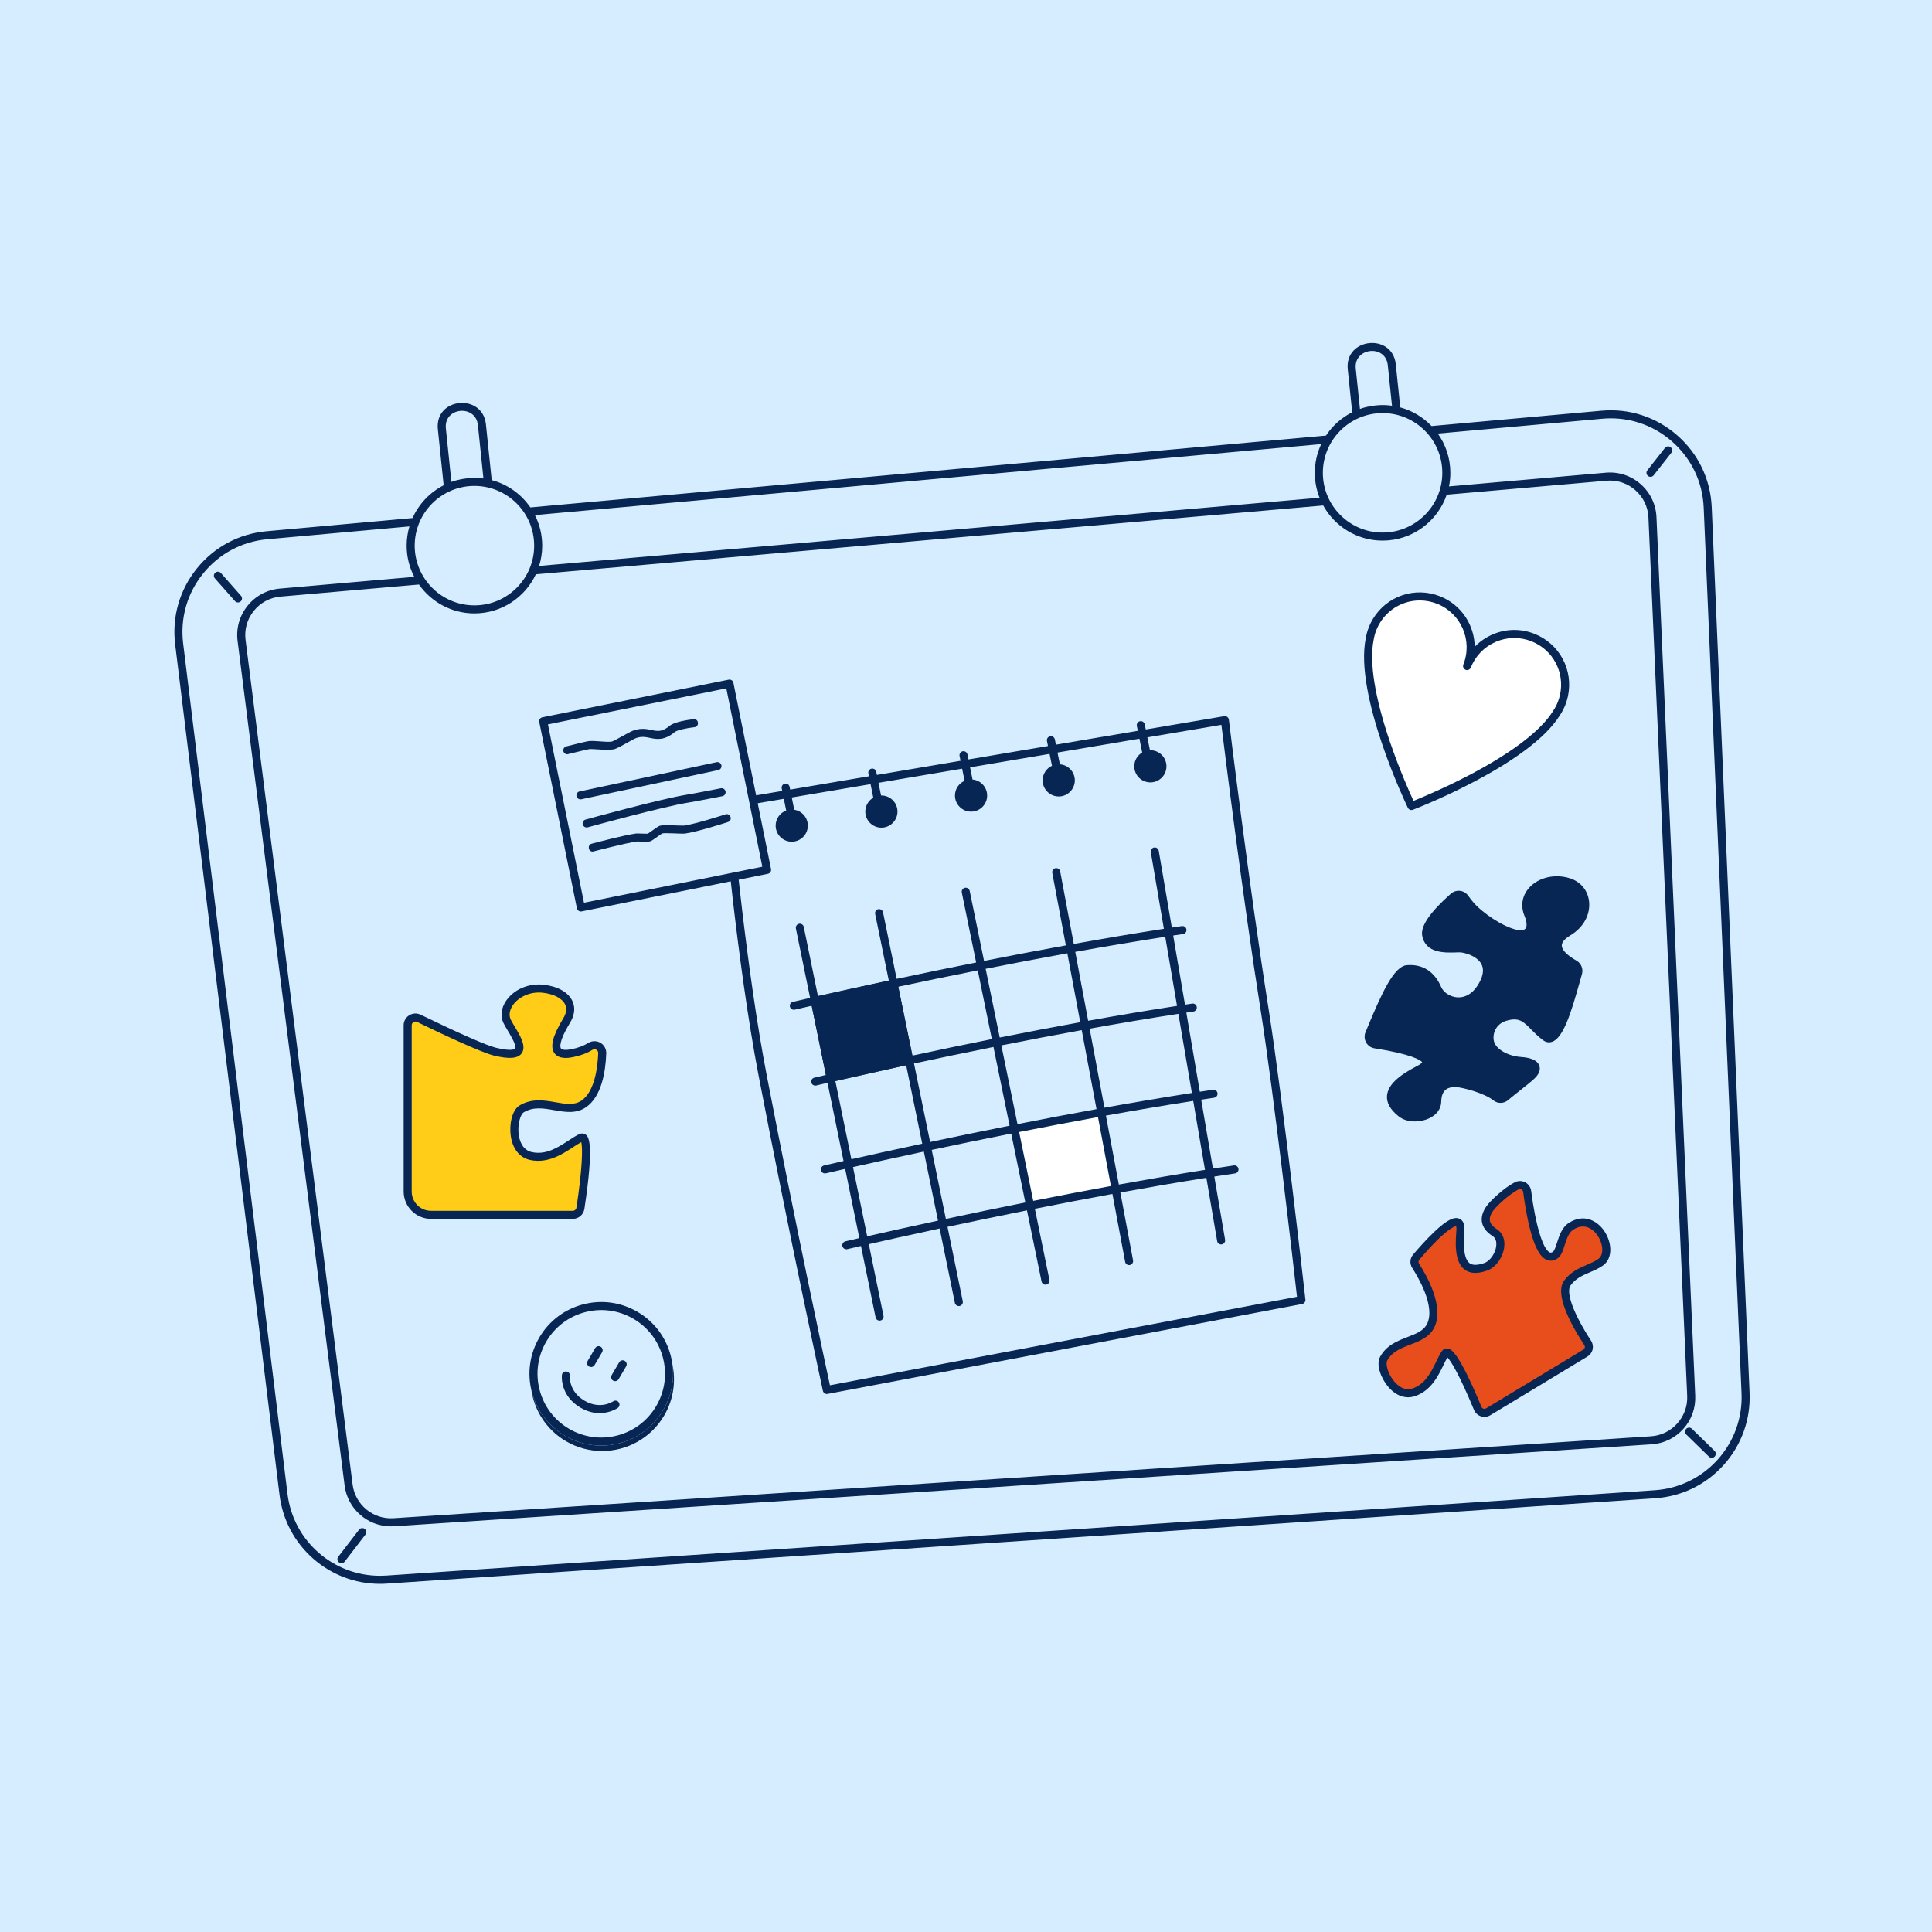
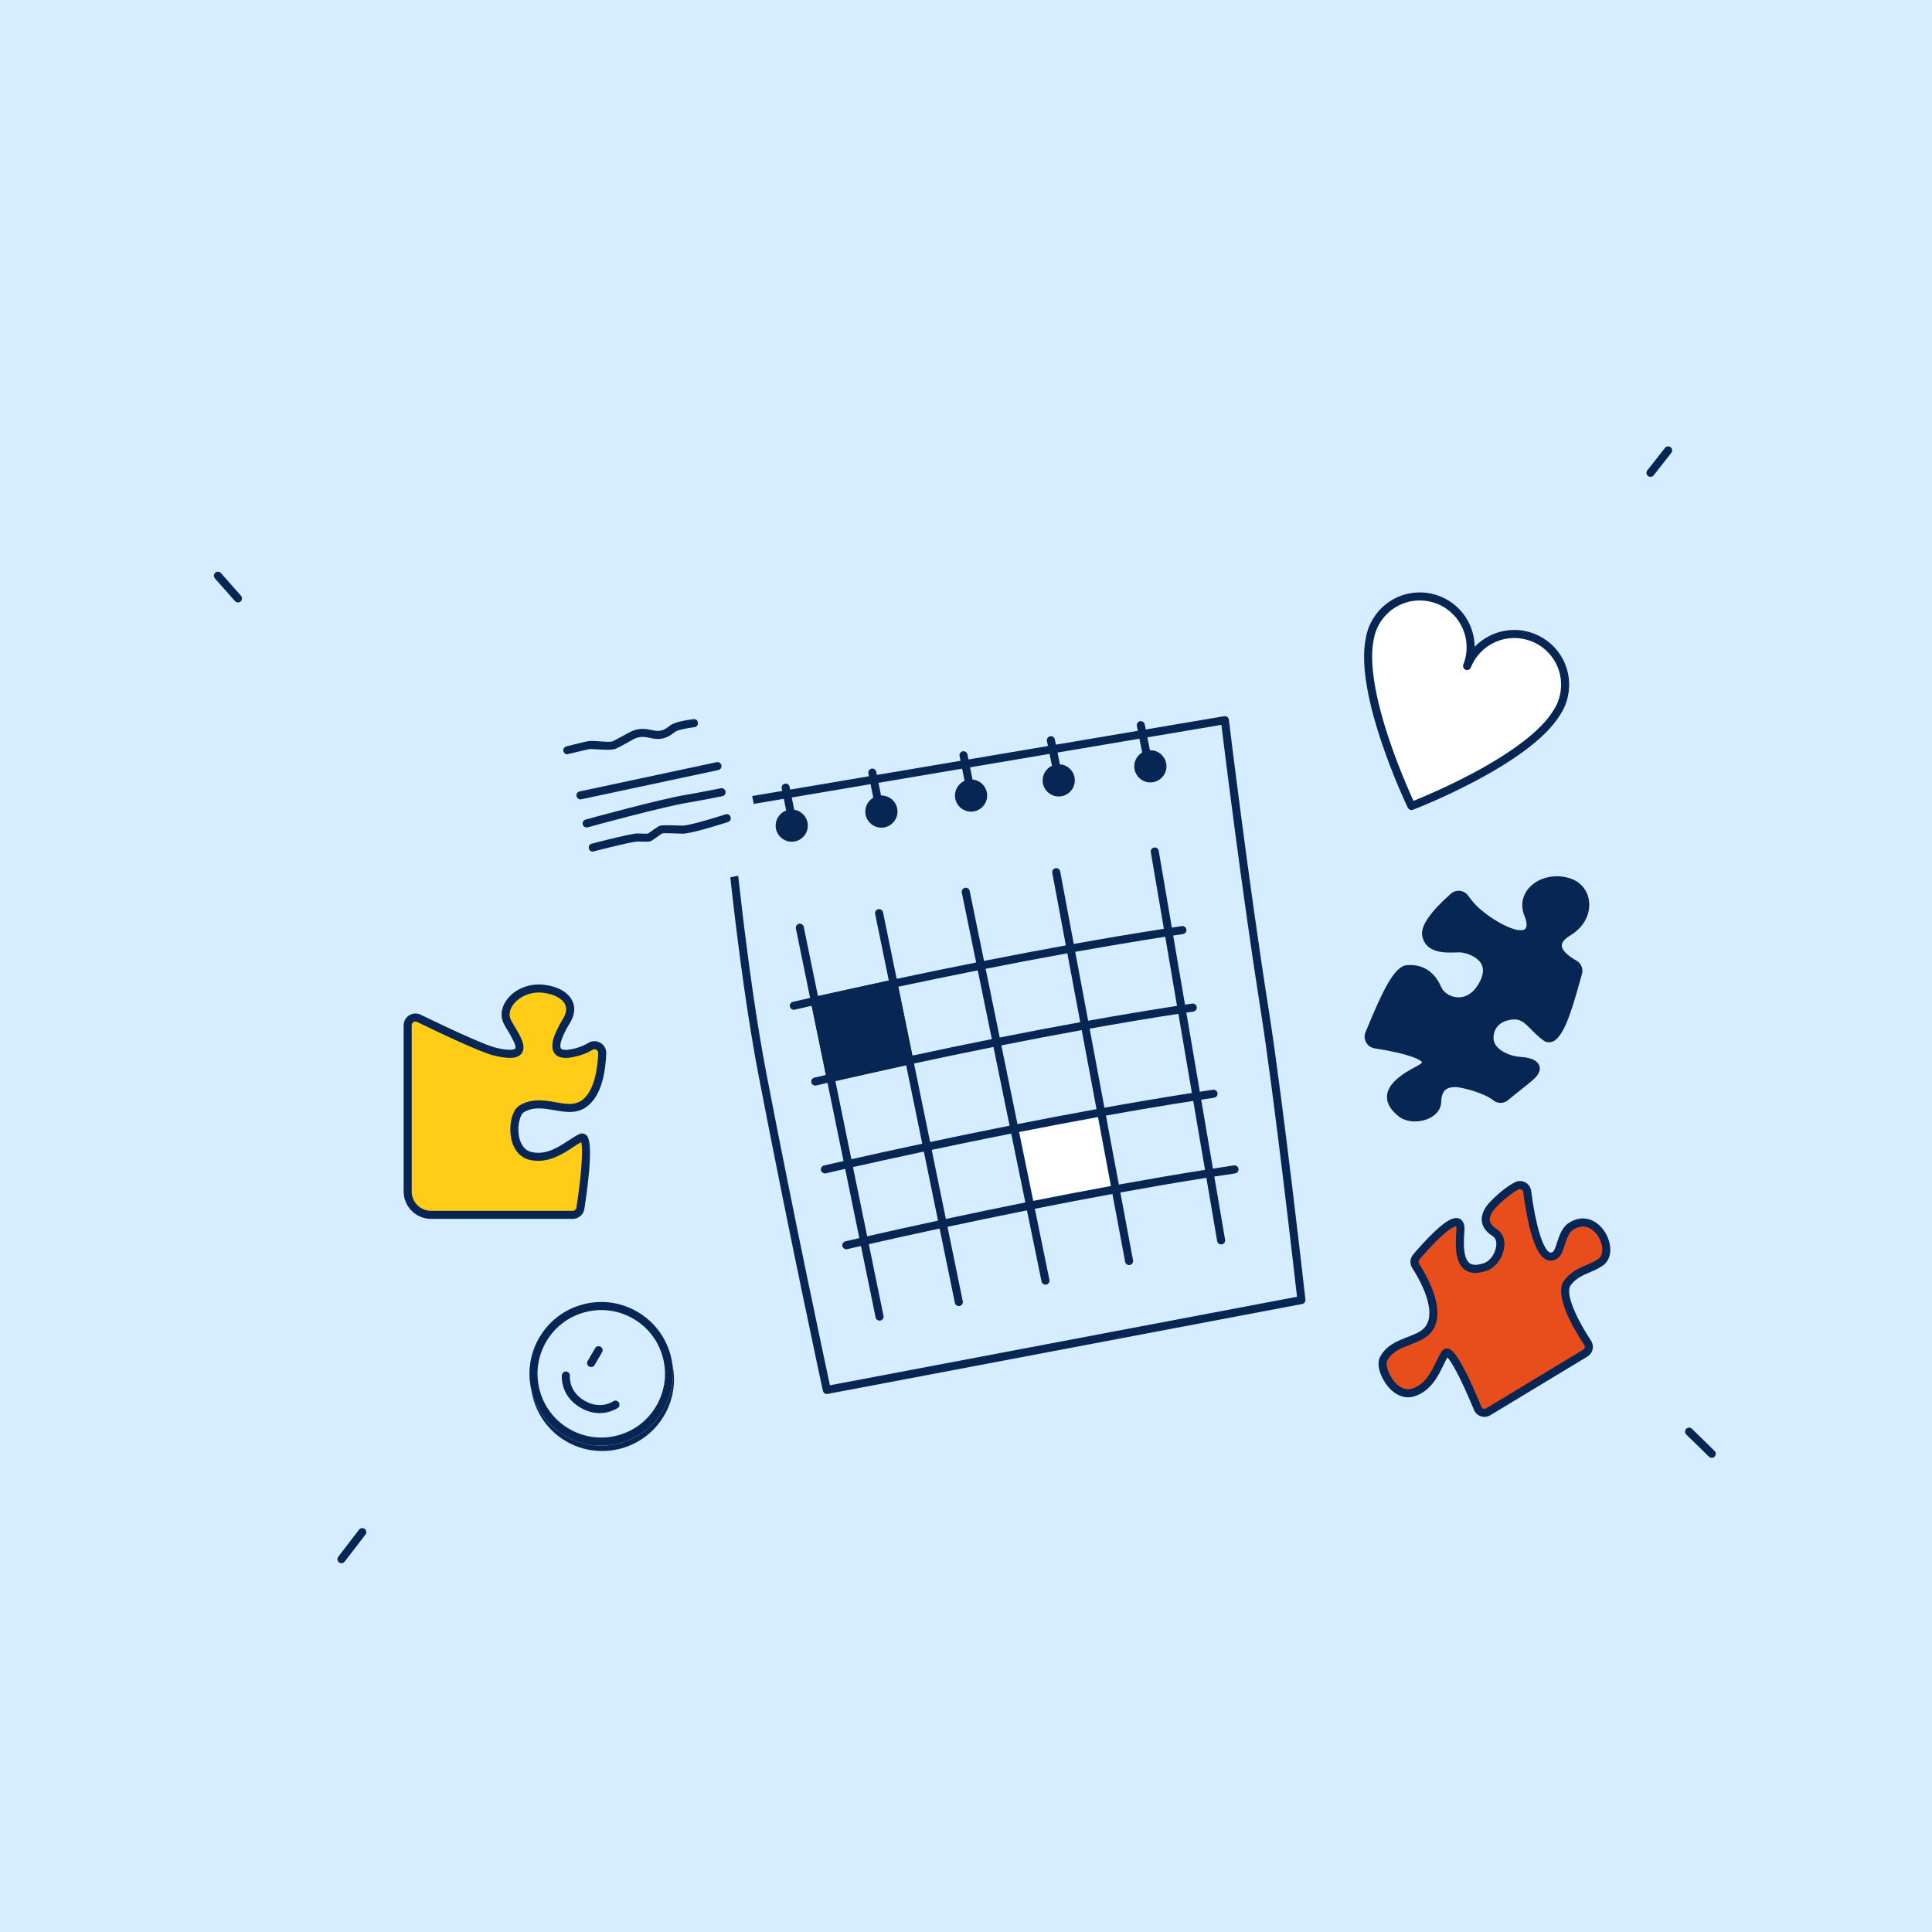
<svg xmlns="http://www.w3.org/2000/svg" viewBox="0 0 1920 1920">
  <defs>
    <style> .cls-1 { fill: #072654; } .cls-2 { fill: #e84e1c; } .cls-3 { fill: #d6edff; } .cls-4 { fill: #d6edff; } .cls-5 { fill: #ffcd18; } .cls-6 { fill: #fff; } </style>
  </defs>
  <g id="Ebene_2" data-name="Ebene 2">
    <rect class="cls-3" x="0" width="1920" height="1920" />
  </g>
  <g id="Geschlossene_Pfade" data-name="Geschlossene Pfade">
    <circle class="cls-3" cx="471.483" cy="542.25" r="63.356" />
    <circle class="cls-3" cx="1373.994" cy="469.892" r="63.356" />
    <g>
      <path class="cls-1" d="M239.146,597.713c1.655-1.463,1.812-3.991.35-5.646l-19.939-22.569c-1.463-1.654-3.991-1.813-5.646-.35-1.655,1.463-1.812,3.991-.35,5.646l19.939,22.569c.791.894,1.893,1.352,3,1.352.94,0,1.886-.33,2.647-1.002Z" />
      <path class="cls-1" d="M1681.399,1419.889c-1.58-1.543-4.112-1.516-5.656.066-1.544,1.58-1.514,4.112.066,5.656l22.53,22.009c.778.76,1.786,1.139,2.795,1.139,1.039,0,2.078-.402,2.861-1.205,1.544-1.58,1.514-4.112-.066-5.656l-22.53-22.009Z" />
      <path class="cls-1" d="M362.454,1519.419c-1.752-1.347-4.264-1.017-5.608.735l-20.686,26.931c-1.346,1.752-1.017,4.263.735,5.608.727.559,1.583.828,2.434.828,1.2,0,2.388-.538,3.175-1.563l20.686-26.931c1.346-1.752,1.017-4.263-.735-5.608Z" />
-       <path class="cls-1" d="M1738.704,1384.272l-37.596-880.176c-1.185-27.755-13.35-53.118-34.253-71.417-20.904-18.298-47.662-27.003-75.322-24.503l-168.858,15.242c-8.374-8.762-19.074-15.285-31.108-18.542l-4.429-42.755c-3.252-31.409-51.022-26.595-47.754,4.947l4.417,42.642c-10.575,5.327-19.558,13.363-26.046,23.183l.003-.004-790.699,71.373c.002.002.002.004.004.006-9.025-13.16-22.586-22.976-38.422-27.151l-5.744-55.449c-3.218-31.041-51.051-26.896-47.755,4.946l5.765,55.651c-13.663,6.993-24.641,18.511-30.936,32.565l-145.074,13.095c-27.378,2.471-51.966,15.609-69.236,36.996-17.27,21.386-24.939,48.19-21.59,75.474l103.725,845.245c6.226,50.731,49.387,88.371,99.793,88.368,2.264,0,4.545-.076,6.835-.23l1260.508-84.819c26.352-1.773,50.571-13.585,68.193-33.259,17.623-19.674,26.708-45.041,25.58-71.43ZM1379.18,362.945l4.17,40.255c-3.357-.469-16.695-2.174-31.849,3.211l-4.161-40.168c-2.149-20.749,29.648-24.46,31.84-3.299ZM1373.994,410.536c32.728,0,59.355,26.627,59.355,59.355s-26.627,59.356-59.355,59.356-59.356-26.627-59.356-59.356,26.627-59.355,59.356-59.355ZM1596.5,477.73c1.148-.101,2.292-.15,3.431-.15,9.291,0,18.14,3.32,25.22,9.527,7.947,6.967,12.581,16.619,13.047,27.177l38.516,873.071c.914,20.709-15.173,38.654-35.858,40.003l-1249.85,81.43c-20.222,1.324-38.038-13.393-40.585-33.484l-106.378-839.334c-1.325-10.455,1.588-20.73,8.205-28.933,6.616-8.202,16.041-13.225,26.54-14.142l137.564-12.023s-.001-.001-.001-.001c12.196,17.357,32.355,28.734,55.132,28.734,26.99,0,50.31-15.964,61.048-38.938-.009.018-.016.036-.024.054l782.482-68.387s-0-.001-0-.001c11.479,20.794,33.621,34.915,59.006,34.915,29.543,0,54.686-19.127,63.744-45.642l158.762-13.876ZM1313.004,441.349c0-.001.001-.001.001-.002-4.079,8.671-6.368,18.343-6.368,28.544,0,8.731,1.688,17.07,4.725,24.733-.001-.002-.001-.003-.002-.004l-775.606,67.787c2.002-6.367,3.084-13.137,3.084-20.156,0-10.92-2.62-21.236-7.253-30.366l781.419-70.535ZM474.939,422.492l5.491,53.015c.001,0,.002.001.003.001-4.003-.534-17.383-1.842-31.836,3.396.001-0.0.002-.001.002-.001l-5.502-53.112c-2.196-21.197,29.68-24.158,31.841-3.298ZM471.482,482.894c32.73,0,59.356,26.627,59.356,59.355s-26.627,59.355-59.356,59.355-59.355-26.627-59.355-59.355,26.627-59.355,59.355-59.355ZM1707.165,1450.364c-16.222,18.109-38.514,28.981-62.772,30.613l-1260.508,84.819c-2.11.143-4.205.212-6.291.212-46.395-.003-86.129-34.648-91.859-81.343l-103.725-845.245c-3.082-25.114,3.976-49.787,19.873-69.473,15.898-19.686,38.531-31.78,63.731-34.056l141.279-12.753c.004-.014.009-.028.013-.042-1.806,6.073-2.781,12.5-2.781,19.152,0,11.174,2.751,21.711,7.587,30.997l-133.624,11.679c-12.685,1.108-24.075,7.178-32.07,17.089-7.994,9.912-11.516,22.328-9.915,34.961l106.38,839.334c2.948,23.27,22.854,40.562,46.004,40.56,1.006,0,2.019-.033,3.036-.1l1249.85-81.43c12.183-.794,23.38-6.237,31.528-15.328,8.149-9.09,12.341-20.814,11.803-33.011l-38.516-873.07c-.562-12.758-6.162-24.421-15.765-32.84-9.604-8.42-21.903-12.442-34.622-11.332l-155.811,13.618c.889-4.359,1.358-8.868,1.358-13.486,0-14.527-4.625-27.99-12.478-39.001l163.381-14.748c2.863-.258,5.714-.386,8.549-.386,22.387,0,43.707,7.991,60.785,22.941,19.241,16.844,30.439,40.19,31.53,65.739l37.596,880.176c1.037,24.29-7.325,47.641-23.547,65.751Z" />
      <path class="cls-1" d="M1660.25,444.441c-1.737-1.366-4.252-1.065-5.616.673l-17.535,22.306c-1.365,1.736-1.065,4.251.673,5.616.732.576,1.603.856,2.469.856,1.185,0,2.358-.524,3.147-1.528l17.535-22.306c1.365-1.736,1.065-4.251-.673-5.616Z" />
    </g>
    <g>
      <path class="cls-6" d="M1554.223,691.314c5.207-23.734-7.37-48.425-30.686-57.691-25.917-10.299-55.276,2.363-65.575,28.28,10.299-25.917-2.363-55.276-28.28-65.575-23.316-9.265-49.41.06-61.913,20.894-1.395,2.324-2.628,4.785-3.662,7.386-1.36,3.422-2.308,6.904-2.89,10.394-11.402,55.827,41.468,166.008,41.468,166.008,0,0,114.076-43.844,144.1-92.272,1.972-2.937,3.672-6.12,5.031-9.541,1.034-2.601,1.825-5.237,2.406-7.884Z" />
      <path class="cls-1" d="M1402.687,805.013c-1.498,0-2.924-.846-3.607-2.271-2.182-4.546-53.276-111.953-41.796-168.468.643-3.823,1.688-7.572,3.106-11.142,1.081-2.72,2.409-5.399,3.95-7.967,13.787-22.975,41.892-32.459,66.819-22.555,21.18,8.416,34.171,28.708,34.371,50.205,4.973-5.188,10.981-9.375,17.778-12.307,13.365-5.764,28.178-5.979,41.706-.603,24.931,9.905,38.858,36.092,33.116,62.265h0c-.642,2.925-1.516,5.786-2.597,8.505-1.417,3.567-3.229,7.01-5.387,10.232-30.439,48.982-141.318,92.027-146.026,93.836-.47.182-.956.268-1.434.268ZM1410.921,596.718c-15.889,0-31.092,8.184-39.722,22.564-1.318,2.196-2.453,4.486-3.374,6.804-1.218,3.065-2.113,6.287-2.662,9.576-.008.048-.017.095-.026.143-4.517,22.115,1.119,57.306,16.298,101.767,9.222,27.011,19.439,49.965,23.282,58.33,8.538-3.445,31.723-13.127,56.97-26.442,41.555-21.917,69.806-43.642,81.7-62.826.025-.041.052-.082.078-.122,1.858-2.769,3.418-5.726,4.636-8.789.921-2.317,1.667-4.762,2.216-7.265,4.898-22.325-6.985-44.664-28.256-53.115-11.544-4.586-24.179-4.404-35.584.514-11.404,4.919-20.21,13.983-24.796,25.525-.817,2.054-3.144,3.056-5.194,2.241-1.568-.623-2.523-2.127-2.524-3.717,0-.492.091-.993.283-1.478,9.468-23.827-2.214-50.914-26.04-60.382-5.663-2.25-11.52-3.328-17.284-3.328ZM1554.223,691.314h.01-.01Z" />
    </g>
    <g>
      <path class="cls-1" d="M668.213,1355.825c2.136,15.745-1.01,31.652-9.18,45.567-9.648,16.43-25.115,28.12-43.556,32.916-5.985,1.558-12.052,2.327-18.077,2.327-12.538,0-24.899-3.333-35.997-9.85-16.431-9.646-28.12-25.115-32.917-43.556-.204-.785-.376-1.573-.553-2.36,3.008,20.716,15.024,39.942,34.438,51.341,11.317,6.646,23.734,9.805,35.998,9.805,24.488,0,48.362-12.6,61.632-35.199,9.383-15.981,11.811-34.155,8.212-50.991Z" />
      <g>
        <circle class="cls-4" cx="597.521" cy="1365.273" r="67.332" />
        <path class="cls-1" d="M597.4,1436.635c-12.538,0-24.899-3.333-35.997-9.85-16.431-9.646-28.12-25.115-32.917-43.556-4.796-18.439-2.124-37.644,7.523-54.074,9.648-16.43,25.115-28.12,43.556-32.916,18.441-4.798,37.645-2.125,54.074,7.522s28.12,25.115,32.916,43.556c4.797,18.439,2.124,37.645-7.522,54.074h0c-9.648,16.43-25.115,28.12-43.556,32.916-5.985,1.558-12.052,2.327-18.077,2.327ZM597.629,1301.915c-5.351,0-10.735.684-16.05,2.066-16.372,4.258-30.105,14.637-38.671,29.225s-10.938,31.639-6.68,48.01c4.259,16.372,14.638,30.105,29.226,38.671s31.642,10.938,48.01,6.679c16.372-4.258,30.105-14.637,38.671-29.225h0c8.565-14.588,10.938-31.638,6.679-48.01-4.258-16.372-14.637-30.105-29.225-38.671-9.852-5.784-20.829-8.745-31.96-8.745Z" />
      </g>
      <path class="cls-1" d="M587.418,1358.575c-.689,0-1.385-.178-2.022-.552-1.905-1.118-2.543-3.569-1.424-5.475l7.483-12.744c1.118-1.905,3.567-2.544,5.475-1.424,1.905,1.118,2.543,3.569,1.424,5.475l-7.483,12.744c-.745,1.269-2.081,1.976-3.453,1.976Z" />
-       <path class="cls-1" d="M611.313,1372.605c-.689,0-1.385-.178-2.022-.552-1.905-1.118-2.543-3.569-1.424-5.475l7.483-12.744c1.118-1.906,3.568-2.545,5.475-1.424,1.905,1.118,2.543,3.569,1.424,5.475l-7.483,12.744c-.745,1.269-2.081,1.976-3.453,1.976Z" />
      <path class="cls-1" d="M595.878,1404.348c-5.57,0-12.098-1.36-19.105-5.475-20.342-11.944-18.469-31.503-18.379-32.33.238-2.197,2.221-3.789,4.408-3.545,2.189.237,3.773,2.199,3.547,4.387-.062.652-1.27,15.345,14.475,24.59,15.692,9.215,28.028,1.001,28.545.645,1.816-1.241,4.304-.79,5.557,1.017,1.253,1.809.82,4.283-.981,5.546-.445.312-7.546,5.165-18.065,5.165Z" />
    </g>
    <g>
      <path class="cls-4" d="M722.391,799.375l494.873-83.68s19.667,162.442,39.466,287.391c14.39,90.811,36.606,288.857,36.606,288.857l-471.648,89.385s-32.461-149.869-63.972-313.673c-21.609-112.332-35.325-268.28-35.325-268.28Z" />
      <polygon class="cls-6" points="1012.772 1124.959 1091.183 1110.092 1104.025 1178.642 1026.806 1193.423 1012.772 1124.959" />
      <path class="cls-1" d="M1297.31,1291.497c-.222-1.981-22.391-199.175-36.629-289.036-19.561-123.445-39.25-285.622-39.447-287.245-.131-1.086-.701-2.07-1.577-2.725s-1.982-.92-3.061-.739l-77.954,13.181-1.023-5.067c-.438-2.165-2.539-3.563-4.713-3.129-2.165.438-3.566,2.547-3.129,4.713l.973,4.818-81.391,13.763-1.055-5.221c-.438-2.165-2.54-3.562-4.713-3.129-2.165.438-3.566,2.547-3.129,4.713l1.004,4.972-79.006,13.36-1.004-4.971c-.438-2.165-2.541-3.562-4.713-3.129-2.165.438-3.566,2.547-3.129,4.713l.954,4.721-83.113,14.054-.628-3.11c-.439-2.165-2.536-3.565-4.713-3.129-2.165.438-3.566,2.547-3.129,4.713l.578,2.861-78.306,13.241-.554-2.742c-.438-2.165-2.539-3.564-4.713-3.129-2.165.438-3.566,2.547-3.129,4.713l.503,2.493-55.642,9.409c-2.057.348-3.5,2.217-3.317,4.295.137,1.562,13.981,157.44,35.382,268.685,31.159,161.976,63.665,312.265,63.99,313.764.404,1.869,2.059,3.154,3.905,3.154.247,0,.497-.023.749-.071l471.648-89.385c2.055-.389,3.463-2.297,3.229-4.376ZM824.775,1376.672c-5.254-24.42-34.752-162.247-63.132-309.772-19.492-101.327-32.706-239.959-34.935-264.197l52.241-8.834,2.35,11.635c-6.103,2.255-10.474,8.114-10.474,14.991,0,8.818,7.175,15.993,15.993,15.993s15.994-7.175,15.994-15.993c0-7.972-5.87-14.581-13.511-15.78l-2.459-12.18,78.305-13.241,2.716,13.448c-4.738,2.779-7.936,7.914-7.936,13.793,0,8.818,7.175,15.993,15.993,15.993s15.993-7.175,15.993-15.993-7.175-15.994-15.993-15.994c-.113,0-.224.015-.336.017l-2.544-12.598,83.113-14.054,2.438,12.07c-5.623,2.482-9.562,8.102-9.562,14.632,0,8.818,7.175,15.993,15.993,15.993s15.993-7.175,15.993-15.993c0-8.322-6.392-15.173-14.523-15.919l-2.447-12.117,79.006-13.359,2.385,11.811c-5.466,2.545-9.274,8.076-9.274,14.493,0,8.818,7.175,15.993,15.993,15.993s15.994-7.175,15.994-15.993c0-8.43-6.561-15.341-14.843-15.935l-2.364-11.704,81.391-13.763,2.765,13.69c-4.701,2.788-7.869,7.901-7.869,13.751,0,8.818,7.175,15.993,15.993,15.993s15.994-7.175,15.994-15.993-7.175-15.993-15.994-15.993c-.139,0-.273.017-.412.021l-2.586-12.804,73.574-12.441c3.219,26.237,21.149,170.856,38.978,283.374,13.133,82.879,33.045,257.422,36.166,284.991l-464.17,87.968Z" />
      <polygon class="cls-1" points="908.334 1056.869 822.367 1076.091 805.062 991.664 891.093 972.756 908.334 1056.869" />
      <path class="cls-1" d="M1230.774,1161.553c-.325-2.185-2.352-3.691-4.545-3.369-6.906,1.026-13.849,2.084-20.815,3.17l-11.687-68.513c4.298-.658,8.585-1.305,12.856-1.94,2.185-.325,3.693-2.359,3.369-4.545-.324-2.185-2.354-3.693-4.545-3.369-4.328.643-8.672,1.299-13.026,1.966l-13.413-78.633c2.333-.352,4.665-.703,6.995-1.049,2.185-.325,3.693-2.359,3.369-4.545-.325-2.186-2.353-3.684-4.545-3.369-2.386.354-4.774.713-7.165,1.074l-11.719-68.707c3.269-.497,6.532-.988,9.785-1.471,2.185-.325,3.693-2.359,3.369-4.545-.325-2.186-2.352-3.686-4.545-3.369-3.31.492-6.629.992-9.955,1.497l-13.016-76.304c-.372-2.178-2.444-3.634-4.616-3.271-2.178.372-3.642,2.438-3.271,4.616l12.993,76.172c-29.709,4.598-59.895,9.712-89.55,15.036l-13.503-72.081c-.407-2.173-2.493-3.609-4.668-3.195-2.172.407-3.603,2.497-3.195,4.668l13.494,72.029c-27.939,5.066-55.325,10.296-81.304,15.432l-14.253-69.532c-.444-2.164-2.553-3.555-4.722-3.116-2.165.444-3.56,2.558-3.116,4.722l14.243,69.484c-28.562,5.687-55.279,11.226-78.981,16.261l-13.546-66.085c-.444-2.162-2.556-3.552-4.722-3.115-2.165.444-3.56,2.558-3.116,4.723l13.559,66.146c-29.432,6.29-53.715,11.694-70.401,15.467l-14.089-68.734c-.443-2.163-2.557-3.548-4.722-3.115-2.165.444-3.56,2.558-3.116,4.723l14.123,68.898c-10.672,2.433-16.725,3.854-17.069,3.935-2.15.507-3.483,2.661-2.977,4.811.435,1.843,2.076,3.084,3.891,3.084.303,0,.612-.035.92-.107.341-.081,6.311-1.482,16.842-3.883l14.092,68.749c-7.224,1.685-11.256,2.652-11.527,2.717-2.147.516-3.47,2.676-2.953,4.824.44,1.833,2.079,3.065,3.886,3.065.31,0,.624-.036.939-.112.268-.065,4.208-1.008,11.263-2.655l15.925,77.689c-12.129,2.758-19.038,4.38-19.406,4.467-2.15.507-3.483,2.661-2.977,4.811.435,1.843,2.076,3.084,3.89,3.084.304,0,.613-.035.921-.107.365-.086,7.193-1.69,19.178-4.415l14.098,68.776c-8.67,1.994-13.549,3.146-13.856,3.219-2.149.51-3.478,2.665-2.97,4.815.436,1.839,2.077,3.078,3.89,3.078.305,0,.615-.035.926-.108.304-.072,5.094-1.203,13.617-3.164l14.554,71.002c.389,1.893,2.055,3.197,3.915,3.197.266,0,.536-.027.807-.082,2.165-.444,3.56-2.558,3.116-4.723l-14.59-71.181c16.084-3.669,40.44-9.136,70.379-15.579l15.144,73.88c.389,1.893,2.055,3.197,3.915,3.197.266,0,.536-.027.807-.082,2.165-.444,3.56-2.558,3.116-4.723l-15.159-73.952c23.595-5.048,50.317-10.624,78.96-16.363l14.483,70.658c.389,1.893,2.055,3.197,3.915,3.197.266,0,.536-.027.807-.082,2.165-.444,3.56-2.558,3.116-4.723l-14.475-70.617c24.631-4.9,50.572-9.893,77.085-14.754l12.635,67.444c.36,1.923,2.04,3.265,3.927,3.265.244,0,.492-.022.741-.069,2.172-.407,3.603-2.497,3.195-4.668l-12.628-67.407c28.227-5.125,57.015-10.076,85.487-14.586l10.723,62.867c.333,1.95,2.024,3.328,3.938,3.328.224,0,.45-.019.678-.058,2.178-.372,3.642-2.438,3.271-4.616l-10.706-62.763c6.91-1.076,13.796-2.126,20.646-3.143,2.185-.325,3.693-2.359,3.369-4.545ZM1184.474,1086.174c-28.855,4.496-58.124,9.466-86.891,14.633l-14.712-78.531c29.026-5.206,58.723-10.219,88.188-14.751l13.415,78.648ZM995.13,1038.894c25.412-5.051,52.295-10.2,79.867-15.198l14.712,78.533c-26.957,4.891-53.392,9.932-78.543,14.894l-16.036-78.228ZM1003.317,1118.677c-28.507,5.664-55.219,11.19-78.986,16.231l-15.997-78.039c23.488-5.054,50.198-10.65,78.95-16.409l16.033,78.217ZM1157.994,930.937l11.719,68.701c-29.51,4.54-59.249,9.561-88.315,14.775l-12.826-68.464c29.616-5.316,59.759-10.421,89.422-15.011ZM1060.699,947.369l12.826,68.463c-27.619,5.007-54.547,10.165-80.001,15.225l-13.996-68.282c25.939-5.128,53.279-10.349,81.171-15.406ZM971.68,964.332l13.998,68.291c-28.748,5.759-55.456,11.353-78.95,16.409l-14.028-68.439c23.697-5.035,50.415-10.574,78.981-16.261ZM814.473,997.73c16.651-3.767,40.941-9.172,70.401-15.47l14.033,68.46c-30.332,6.571-54.708,12.107-70.35,15.721l-14.084-68.711ZM830.164,1074.281c15.587-3.603,39.971-9.142,70.349-15.723l15.992,78.015c-29.13,6.215-53.367,11.594-70.408,15.44l-15.933-77.731ZM861.797,1228.608l-14.094-68.758c17.009-3.839,41.252-9.221,70.407-15.442l14.066,68.623c-29.903,6.436-54.252,11.899-70.379,15.577ZM940,1211.352l-14.063-68.608c23.764-5.04,50.477-10.567,78.986-16.231l14.036,68.476c-28.639,5.739-55.359,11.315-78.96,16.363ZM1026.806,1193.423l-14.034-68.463c25.111-4.953,51.501-9.986,78.411-14.867l12.842,68.55c-26.561,4.871-52.547,9.872-77.219,14.781ZM1111.895,1177.206l-12.839-68.535c28.727-5.159,57.954-10.122,86.763-14.609l11.69,68.533c-28.517,4.518-57.348,9.477-85.614,14.61Z" />
    </g>
    <g>
      <path class="cls-2" d="M1407.392,1249.356c-2.079,2.436-2.284,5.936-.546,8.61,7.085,10.921,23.731,39.765,15.347,58.639-8.086,18.205-36.106,13.343-47.19,33.791-5.192,9.569,10.372,39.807,29.826,33.314,19.454-6.493,24.367-28.402,31.318-38.608,5.527-8.118,24.747,36.078,32.386,54.517,1.692,4.086,6.633,5.703,10.421,3.415l96.543-58.321c3.504-2.117,4.559-6.706,2.322-10.137-9.101-13.934-29.165-47.437-20.174-59.596,9.267-12.518,22.767-13.268,33.109-20.646,15.658-11.162-4.143-52.034-29.589-35.597-9.924,6.414-9.578,24.572-15.751,28.661-16.417,10.887-25.034-42.434-27.747-63.397-.642-4.938-5.981-7.789-10.407-5.522-10.799,5.525-23.604,18.069-26.729,22.53-5.714,8.127-6.411,16.783,5.016,24.058,11.427,7.275,3.422,29.385-8.949,33.802-19.375,6.922-28.263-2.664-25.318-35.021,2.471-27.121-32.491,12.081-43.89,25.507Z" />
      <path class="cls-1" d="M1475.215,1408.078c-1.18,0-2.365-.186-3.512-.564-3.111-1.022-5.613-3.342-6.864-6.364-14.337-34.602-22.816-48.486-26.417-52.162-1.296,2.191-2.6,4.881-3.963,7.693-5.216,10.754-12.358,25.481-28.363,30.823-9.283,3.101-19.013-.383-26.7-9.55-7.132-8.505-12.04-21.852-7.907-29.467,6.341-11.697,17.471-15.976,27.29-19.75,8.832-3.396,16.459-6.327,19.76-13.757,7.742-17.431-9.56-46.38-15.047-54.838-2.731-4.201-2.386-9.581.858-13.384,4.365-5.141,12.94-14.942,21.371-22.891,11.874-11.192,19.225-15.012,24.575-12.765,3.94,1.653,5.612,6.064,4.971,13.108-1.906,20.943,1.692,28.438,5.047,31.037,3.043,2.358,8.07,2.308,14.941-.146,5.624-2.008,10.87-9.604,11.695-16.934.293-2.603.221-7.327-3.549-9.727-6-3.819-9.562-8.379-10.587-13.552-1.011-5.102.485-10.546,4.446-16.181,3.603-5.144,17.042-18.092,28.179-23.79,3.221-1.651,7.062-1.626,10.275.062,3.236,1.701,5.449,4.881,5.92,8.504,4.403,34.018,11.656,58.008,18.477,61.122.697.316,1.556.475,3.092-.543,1.549-1.025,2.955-5.402,4.196-9.264,2.155-6.708,4.838-15.057,11.595-19.423,15.328-9.904,28.595-1.901,35.294,7.965,3.68,5.421,5.874,11.977,6.019,17.988.171,7.039-2.397,12.815-7.232,16.26-4.178,2.981-8.741,4.934-13.154,6.822-7.132,3.052-13.869,5.934-19.061,12.947-5.041,6.818,2.931,28.419,20.309,55.028,1.681,2.577,2.228,5.643,1.544,8.635-.685,2.995-2.513,5.521-5.146,7.113l-96.543,58.321c-1.774,1.071-3.783,1.619-5.809,1.619ZM1437.777,1340.117c.205,0,.412.011.621.032,3.071.316,10.264,1.056,33.831,57.94.491,1.187,1.446,1.653,1.971,1.826.528.174,1.577.365,2.688-.304l96.542-58.321c.76-.459,1.287-1.187,1.484-2.049.196-.858.038-1.739-.444-2.479-14.437-22.105-29.635-51.183-20.041-64.158,6.484-8.758,14.911-12.363,22.347-15.545,4.207-1.8,8.181-3.5,11.656-5.979,6.054-4.315,4.493-15.501-.762-23.242-2.375-3.499-11.15-14.254-24.334-5.738-4.356,2.814-6.461,9.368-8.319,15.15-1.803,5.61-3.506,10.91-7.393,13.485-4.5,2.984-8.376,2.272-10.834,1.151-6.496-2.966-11.649-12.541-16.217-30.136-3.383-13.033-5.604-27.441-6.872-37.234-.138-1.059-.761-1.953-1.709-2.452-.926-.486-1.984-.494-2.906-.023-10.072,5.153-22.5,17.299-25.276,21.265-2.66,3.784-3.718,7.157-3.148,10.032.584,2.944,2.951,5.757,7.037,8.357,5.43,3.457,8.055,9.788,7.201,17.37-1.171,10.406-8.459,20.541-16.954,23.573-9.744,3.481-17.114,3.134-22.531-1.063-7.381-5.719-9.959-17.821-8.114-38.087.284-3.122-.059-4.479-.249-4.964-1.499.198-10.558,2.739-36.609,33.422-.002.003-.004.005-.006.008-.926,1.085-1.02,2.626-.235,3.834,7.745,11.937,24.77,41.91,15.648,62.442-4.646,10.459-14.587,14.28-24.2,17.976-9.355,3.597-18.193,6.994-23.128,16.098-1.596,2.939.386,12.619,7.005,20.512,3.212,3.829,9.823,9.839,18.037,7.103,12.81-4.275,18.594-16.203,23.698-26.727,1.857-3.831,3.612-7.449,5.58-10.34,1.198-1.76,2.973-2.733,4.936-2.733ZM1407.392,1249.356h.01-.01Z" />
    </g>
    <g>
      <path class="cls-5" d="M569.189,1207.287h-140.866c-12.794,0-23.176-10.369-23.176-23.177v-165.173c0-5.708,5.968-9.442,11.104-6.948,20.314,9.865,62.578,30.001,75.699,33.149,41.501,9.973,18.598-16.976,12.126-29.92-7.453-14.905,11.595-35.479,36.023-32.604,20.642,2.426,33.054,15.096,22.999,31.623-9.687,15.928-19.428,37.427,5.75,32.345,7.875-1.593,13.625-4.074,17.821-6.69,5.287-3.284,12.059.64,11.813,6.854-.626,16.581-4.115,40.289-18.148,50.139-17.412,12.235-40.411-7.617-61.802,5.027-10.014,5.913-12.371,42.169,9.019,46.91,21.391,4.742,37.932-12.63,49.908-18.161,9.892-4.565,2.303,50.697-.64,70.059-.572,3.773-3.815,6.567-7.643,6.567h.013Z" />
      <path class="cls-1" d="M569.189,1211.287h-140.866c-14.984,0-27.176-12.191-27.176-27.176v-165.173c0-4.066,2.057-7.782,5.502-9.94,3.447-2.156,7.69-2.382,11.35-.607,38.519,18.706,65.814,30.682,74.885,32.857,16.257,3.907,18.828,1.148,19.069.821,1.842-2.509-4.548-13.173-7.276-17.727-1.581-2.639-3.075-5.132-4.178-7.336-3.516-7.031-2.519-15.356,2.736-22.841,7.847-11.177,22.499-17.268,37.333-15.524,13.748,1.616,24.004,7.405,28.137,15.884,2.247,4.607,3.69,12.128-2.189,21.791-11.95,19.65-9.658,24.775-9.077,25.604,1.109,1.581,5.076,1.86,10.619.741,6.492-1.315,12.043-3.388,16.497-6.163,3.715-2.31,8.359-2.381,12.12-.19,3.753,2.185,5.977,6.245,5.805,10.597-.695,18.424-4.704,42.626-19.848,53.255-9.909,6.96-21.059,5.01-31.841,3.123-10.601-1.855-20.612-3.607-30.224,2.073-3.573,2.11-6.592,12.806-4.983,22.923.85,5.34,3.646,14.602,12.833,16.639,14.195,3.144,26.104-4.637,36.608-11.503,3.798-2.482,7.384-4.827,10.756-6.384,2.19-1.013,4.49-.81,6.307.557,2.428,1.825,8.877,6.674-1.313,73.733-.874,5.764-5.736,9.95-11.566,9.966h-.019ZM412.878,1015.202c-.923,0-1.641.363-1.983.578-.525.328-1.747,1.295-1.747,3.158v165.173c0,10.573,8.602,19.176,19.176,19.176h140.852c1.859,0,3.41-1.332,3.688-3.166,5.674-37.334,6.429-59.056,4.736-65.062-2.481,1.316-5.272,3.141-8.197,5.053-10.648,6.961-25.23,16.493-42.717,12.617-10.089-2.236-17.015-10.69-19.003-23.193-1.848-11.62.944-26.418,8.815-31.066,12.151-7.182,24.646-4.996,35.672-3.065,10.018,1.753,18.667,3.266,25.864-1.79,13.117-9.207,15.938-33.409,16.451-47.018.08-2.034-1.257-3.036-1.835-3.373-.584-.341-2.128-1.012-3.869.068-5.264,3.28-11.704,5.708-19.14,7.213-3.457.697-13.976,2.819-18.752-3.988-4.423-6.304-1.629-17.221,8.791-34.355,3.213-5.281,3.83-10.034,1.834-14.128-2.873-5.894-11.053-10.172-21.881-11.444-13.607-1.595-24.787,4.963-29.852,12.177-3.512,5.001-4.287,10.347-2.127,14.665.966,1.932,2.383,4.298,3.884,6.803,5.555,9.271,11.852,19.778,6.862,26.573-3.8,5.175-12.244,5.861-27.385,2.223-13.155-3.155-53.584-22.306-76.512-33.44-.584-.284-1.135-.387-1.627-.387Z" />
    </g>
    <g>
      <path class="cls-1" d="M1496.293,1090.129c-2.811,2.393-6.882,2.555-9.703.269-9.981-8.098-32.569-13.706-39.082-14.023-10.601-.54-18.908,3.827-19.237,18.507-.329,14.68-24.995,20.128-35.887,11.342-17.063-13.758-13.213-27.447,18.027-43.456,24.57-12.595-22.564-21.62-43.826-24.917-4.924-.763-7.765-5.998-5.799-10.689,9.885-23.622,25.449-62.989,37.627-63.995,15.143-1.24,24.63,6.539,30.132,19.277,5.503,12.739,28.983,20.997,43.051-.635,16.741-25.768-4.485-36.941-18.426-39.206-7.293-1.175-32.683,4.758-35.888-13.609-1.822-10.43,16.673-28.509,27.134-37.78,3.441-3.051,8.663-2.541,11.301,1.136,1.331,1.859,3.008,4.055,5.098,6.573,9.272,11.154,31.05,25.927,45.833,29.049,12.827,2.706,17.816-5.439,12.064-19.322-8.991-21.749,15.693-39.707,40.132-32.032,21.502,6.766,22.601,35.8-.136,49.404-15.807,9.447-14.139,20.704,5.954,32.089,3.108,1.762,4.617,5.465,3.587,8.966-6.321,21.604-18.698,73.669-32.394,63.449-16.144-12.047-19.198-26.007-39.857-19.974-12.206,3.572-17.471,15.09-15.275,24.886,2.196,9.794,15.524,17.918,30.707,18.964,15.181,1.046,18.661,7.175,10.533,14.714-5.643,5.243-17.919,14.39-25.685,20.99l.017.024Z" />
      <path class="cls-1" d="M1406.056,1114.463c-5.829,0-11.703-1.512-16.185-5.127-8.438-6.804-12.181-13.615-11.438-20.823,1.025-9.977,10.607-19.289,30.153-29.305,3.674-1.884,4.544-3.169,4.715-3.492-.902-2.062-10.881-8.261-47.331-13.912-3.532-.548-6.561-2.655-8.312-5.783-1.789-3.197-1.994-6.99-.564-10.404.641-1.53,1.306-3.129,1.992-4.778,14.268-34.288,26.197-60.601,38.995-61.657,15.657-1.28,27.454,6.214,34.133,21.678,2.353,5.448,8.803,9.659,15.684,10.242,7.868.66,15.099-3.407,20.343-11.473,5.338-8.216,6.805-15.182,4.36-20.702-3.209-7.248-12.819-11.196-20.074-12.375-1.194-.193-3.579-.116-6.106-.032-10.479.337-29.974.975-33.082-16.837-1.633-9.349,7.93-23.298,28.421-41.461,2.516-2.229,5.85-3.299,9.144-2.927,3.228.361,6.166,2.083,8.062,4.724,1.44,2.011,3.096,4.146,4.926,6.351,8.618,10.368,29.534,24.724,43.581,27.689,2.371.501,6.627,1.008,8.474-1.217,1.802-2.17,1.454-6.903-.932-12.66-4.138-10.008-2.377-20.258,4.828-28.125,9.308-10.163,25.462-13.881,40.197-9.254,10.69,3.363,17.839,11.893,19.124,22.814,1.548,13.154-5.505,26.12-18.405,33.838-3.992,2.386-8.738,6.096-8.69,10.23.051,4.346,5.222,9.653,14.562,14.945,4.767,2.702,7.008,8.284,5.453,13.574-.728,2.487-1.538,5.387-2.422,8.549-8.33,29.811-16.127,54.796-27.208,58.574-2.146.733-5.448,1.049-8.994-1.596-4.87-3.635-8.569-7.396-11.834-10.713-7.781-7.907-12.068-12.265-24.51-8.628-10.371,3.035-14.178,12.658-12.493,20.171,1.785,7.964,13.68,14.926,27.078,15.849,10.195.703,16.265,3.609,18.041,8.64,1.008,2.853.947,7.423-5.064,12.997-3.32,3.085-8.626,7.292-14.243,11.745-3.918,3.106-7.965,6.314-11.205,9.051-.107.116-.223.228-.346.332-4.303,3.662-10.531,3.801-14.815.33-8.951-7.261-30.448-12.828-36.758-13.135-4.981-.252-8.714.742-11.104,2.964-2.493,2.317-3.819,6.232-3.94,11.637-.156,6.97-4.576,12.979-12.128,16.485-4.041,1.877-9.047,3.007-14.085,3.007ZM1401.493,967.038c-.897,0-1.815.038-2.755.115-1.242.102-6.017,1.772-15.171,18.933-6.157,11.542-12.221,26.115-17.093,37.825-.69,1.655-1.356,3.258-2,4.795-.474,1.132-.413,2.373.166,3.408.317.567,1.071,1.554,2.556,1.783,52.011,8.065,53.482,17.186,54.036,20.621.712,4.41-2.315,8.384-8.997,11.809-16.445,8.428-25.141,16.167-25.844,23.004-.442,4.301,2.339,8.808,8.503,13.777,4.964,4.007,14.574,4.485,21.878,1.092,2.75-1.277,7.382-4.198,7.499-9.409.172-7.646,2.356-13.473,6.493-17.317,4.032-3.746,9.738-5.452,16.946-5.094,7.473.363,30.874,6.374,41.398,14.911,1.207.977,2.973.965,4.316.006.082-.083.169-.163.259-.24,3.403-2.892,7.662-6.269,11.782-9.534,5.249-4.161,10.678-8.465,13.771-11.339,2.793-2.59,3.082-4.133,2.963-4.47-.24-.681-2.786-2.753-11.048-3.323-17.293-1.191-31.733-10.477-34.335-22.079-2.481-11.062,3.005-25.195,18.056-29.6,17.032-4.975,24.182,2.286,32.457,10.696,3.213,3.266,6.535,6.642,10.916,9.911.913.683,1.325.538,1.627.436,1.435-.49,5.426-3.332,11.461-19.111,4.126-10.786,7.729-23.683,10.624-34.044.894-3.198,1.713-6.129,2.45-8.648.503-1.712-.205-3.504-1.721-4.363-12.267-6.95-18.53-14.289-18.617-21.812-.074-6.372,4.16-12.155,12.584-17.189,12.143-7.265,15.486-18.213,14.565-26.036-.92-7.817-5.869-13.692-13.577-16.118-11.827-3.715-24.648-.892-31.899,7.025-5.094,5.561-6.278,12.544-3.336,19.662,3.647,8.802,3.539,16.2-.305,20.83-1.945,2.342-6.648,5.967-16.28,3.935-15.835-3.344-38.445-18.811-48.084-30.406-1.953-2.353-3.727-4.641-5.274-6.802-.582-.811-1.453-1.322-2.449-1.434-1.066-.12-2.11.223-2.946.963-20.304,17.997-26.665,29.415-25.847,34.099,1.77,10.141,12.337,10.633,24.941,10.217,3.173-.104,5.682-.185,7.643.131,9.677,1.572,21.613,6.871,26.112,17.033,3.608,8.151,1.938,17.673-4.968,28.301-9.349,14.376-21.387,15.621-27.726,15.085-9.844-.833-18.826-6.878-22.352-15.042-4.929-11.41-12.595-16.992-23.379-16.992Z" />
    </g>
    <g>
      <g>
        <rect class="cls-4" x="556.652" y="696.191" width="188.832" height="188.832" transform="translate(-143.625 144.533) rotate(-11.418)" />
-         <path class="cls-1" d="M577.208,905.846c-1.865,0-3.533-1.31-3.917-3.209l-37.382-185.095c-.438-2.166.964-4.275,3.129-4.713l185.095-37.382c2.176-.438,4.274.965,4.713,3.129l37.382,185.095c.438,2.166-.964,4.275-3.129,4.713l-185.095,37.382c-.268.054-.534.08-.796.08ZM544.543,719.879l35.798,177.253,177.253-35.798-35.798-177.253-177.253,35.798Z" />
      </g>
      <path class="cls-1" d="M563.776,749.629c-1.787,0-3.415-1.206-3.874-3.018-.543-2.142.752-4.317,2.894-4.86.635-.161,15.612-3.957,21.25-5.111,5.789-1.185,20.399,1.567,24.486.142,2.833-.988,17.22-9.486,20.751-10.752,7.664-2.747,13.541-1.523,18.264-.539,5.995,1.247,10.329,2.152,18.109-4.278,4.929-4.075,19.303-6.001,23.591-6.494,5.28-.607,6.019,7.359.915,7.947-7.662.884-17.261,2.937-19.408,4.713-10.743,8.881-18.232,7.319-24.838,5.944-4.504-.938-8.393-1.749-13.934.238-3.113,1.117-15.889,9.057-20.815,10.774-5.445,1.898-23.035-.365-25.517.143-8.406,1.72-21.458,5.151-21.874,5.151Z" />
      <path class="cls-1" d="M576.842,794.416c-1.848,0-3.507-1.287-3.908-3.166-.461-2.161.917-4.286,3.077-4.747l136.162-29.051c2.161-.453,4.285.918,4.747,3.077.461,2.161-.917,4.286-3.077,4.747l-136.162,29.051c-.281.06-.562.089-.839.089Z" />
      <path class="cls-1" d="M582.987,822.337c-1.756,0-3.365-1.164-3.854-2.938-.587-2.13.664-4.332,2.794-4.919,3.062-.844,75.28-20.712,100.86-24.774,7.647-1.214,33.286-6.262,33.544-6.312,2.177-.428,4.271.985,4.698,3.151.427,2.168-.984,4.271-3.151,4.698-1.06.209-26.044,5.127-33.837,6.363-25.14,3.993-99.243,24.381-99.989,24.587-.355.098-.713.144-1.065.144Z" />
-       <path class="cls-1" d="M589.048,846.323c-4.549,0-5.553-6.662-1.028-7.866,1.313-.35,32.302-8.6,44.108-10.128,1.761-.228,10.621.441,11.658.133,1.027-.306,9.45-7.099,12.041-7.868,3.938-1.17,21.782.154,23.883-.13,11.848-1.603,41.01-11.075,41.304-11.171,5.014-1.633,7.422,6,2.478,7.607-1.226.398-30.148,9.791-42.708,11.491-3.107.42-20.108-.895-22.673-.13-1.029.307-9.453,7.097-12.042,7.868-2.433.725-11.986.014-12.913.133-11.562,1.48-43.701,10.06-44.107,10.06Z" />
+       <path class="cls-1" d="M589.048,846.323c-4.549,0-5.553-6.662-1.028-7.866,1.313-.35,32.302-8.6,44.108-10.128,1.761-.228,10.621.441,11.658.133,1.027-.306,9.45-7.099,12.041-7.868,3.938-1.17,21.782.154,23.883-.13,11.848-1.603,41.01-11.075,41.304-11.171,5.014-1.633,7.422,6,2.478,7.607-1.226.398-30.148,9.791-42.708,11.491-3.107.42-20.108-.895-22.673-.13-1.029.307-9.453,7.097-12.042,7.868-2.433.725-11.986.014-12.913.133-11.562,1.48-43.701,10.06-44.107,10.06" />
    </g>
  </g>
</svg>